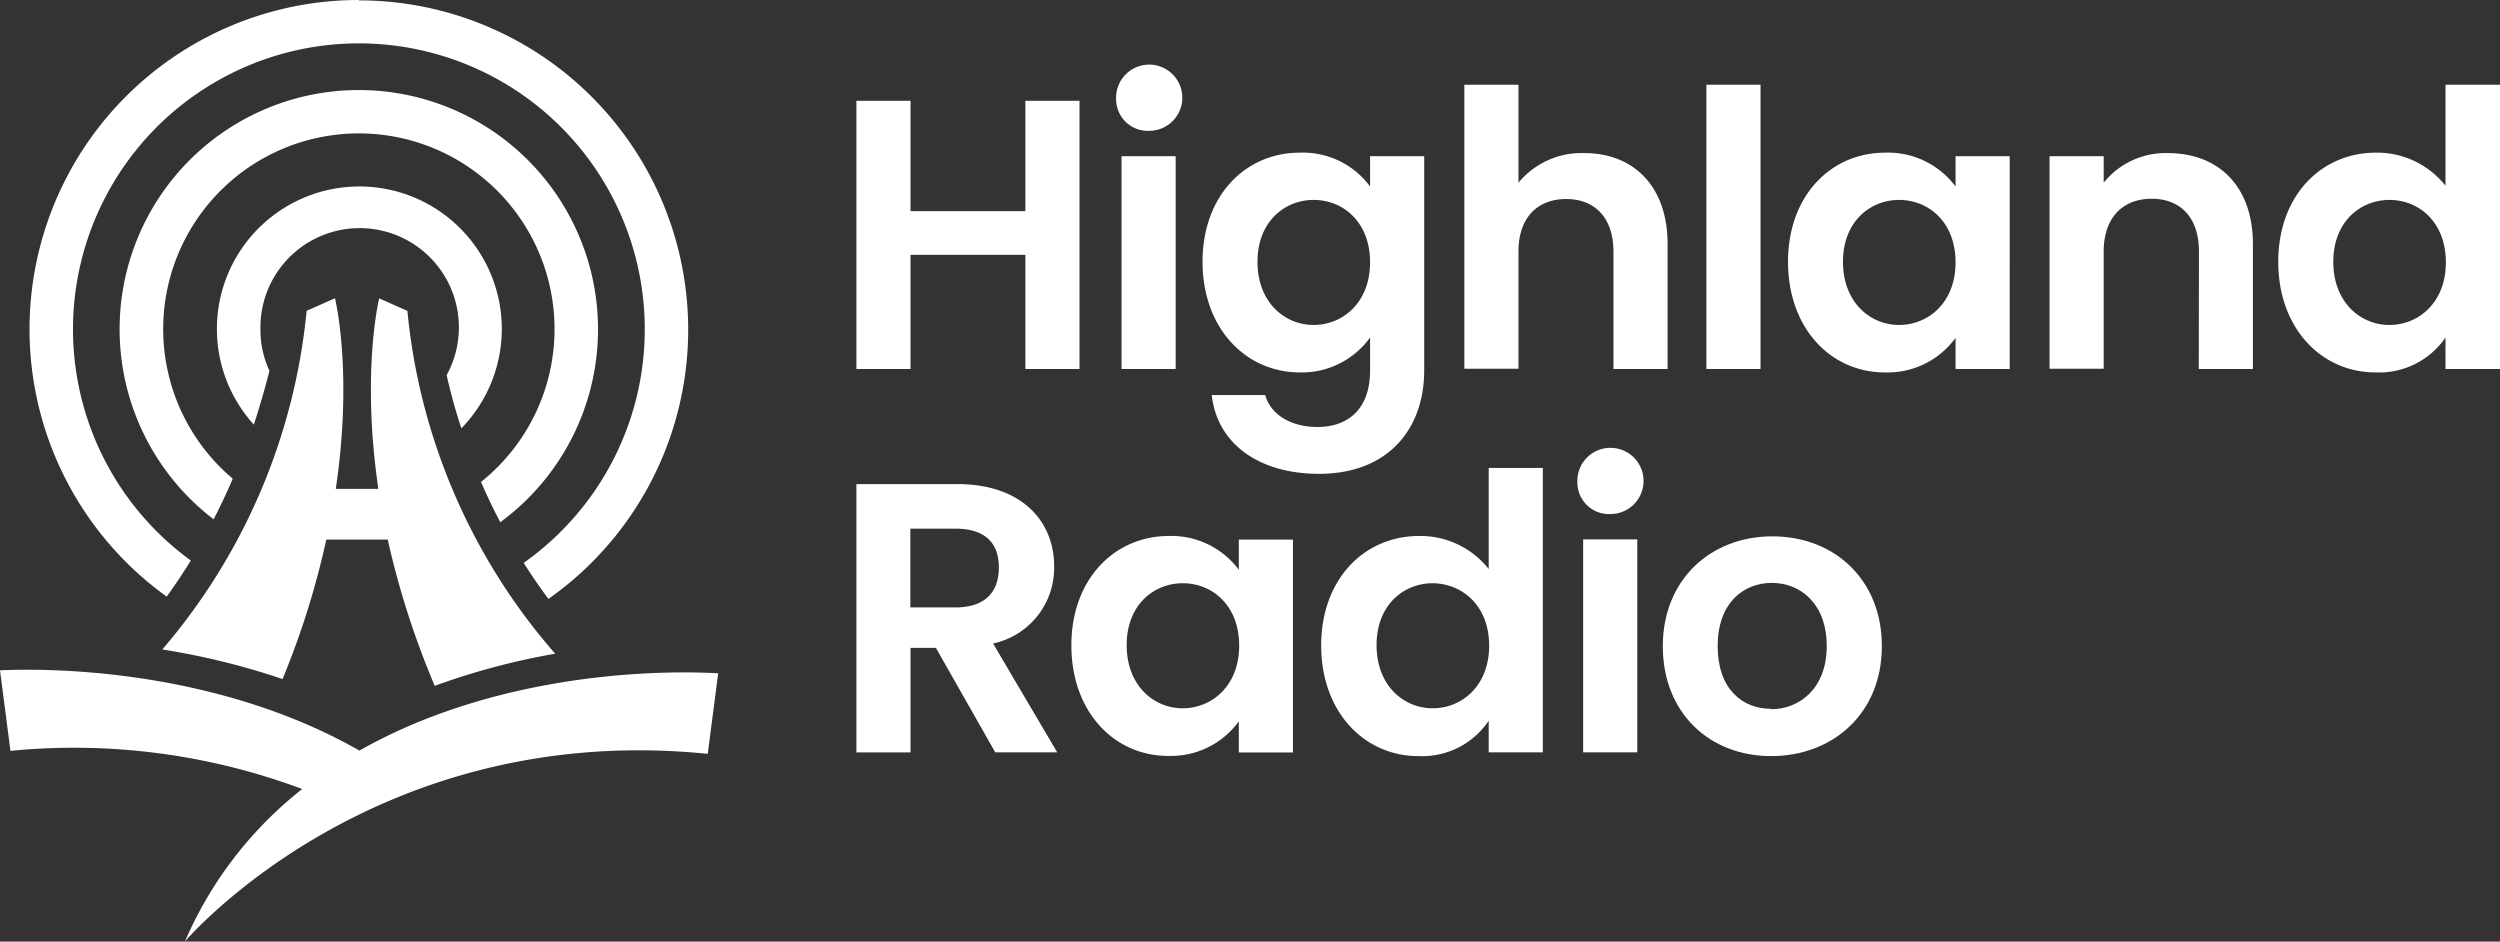
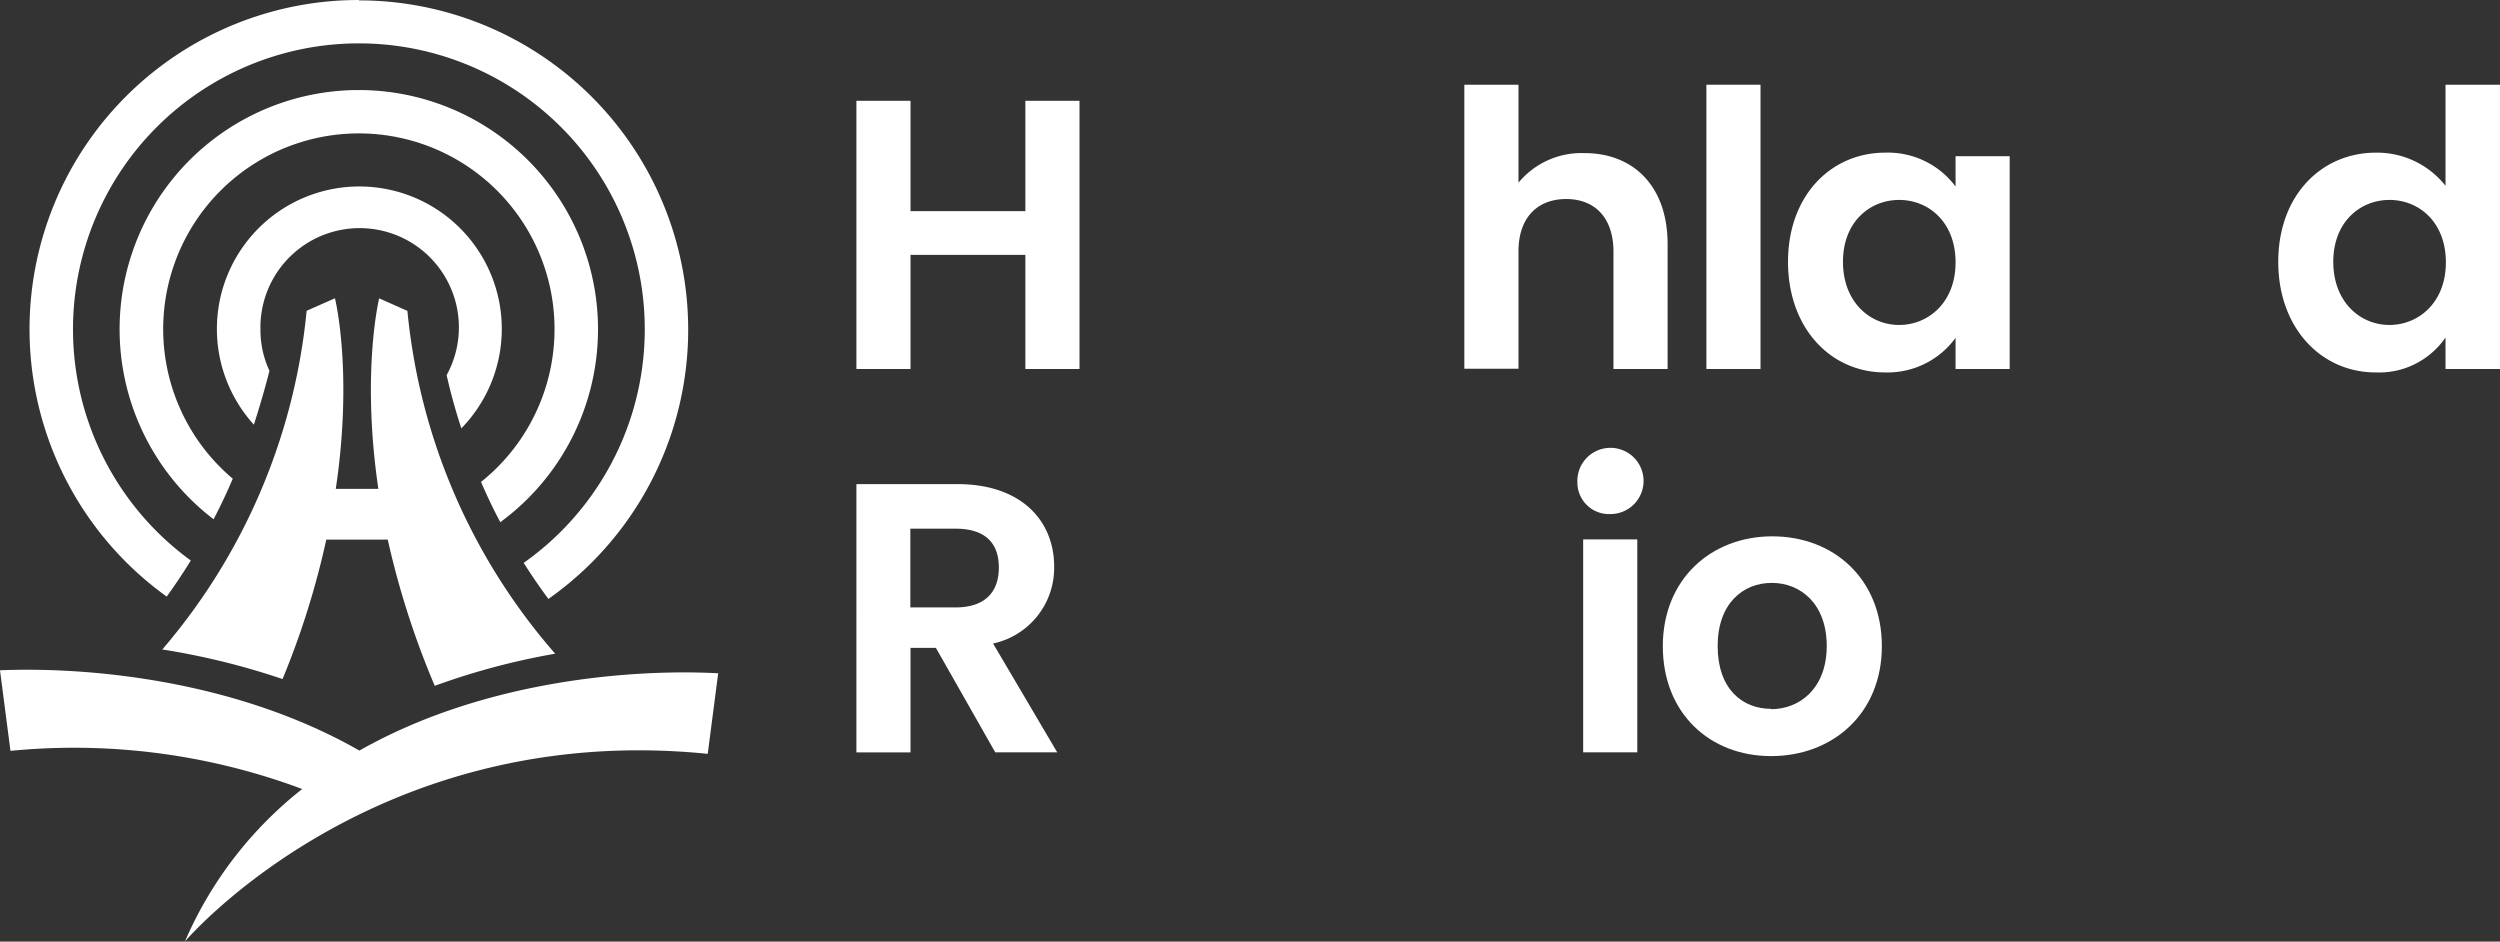
<svg xmlns="http://www.w3.org/2000/svg" id="Layer_1" data-name="Layer 1" width="97.76mm" height="36.82mm" viewBox="0 0 277.12 104.37">
  <rect x="0" y="0" width="277.12" height="104.37" fill="#333333" stroke="none" />
  <path d="M142.34,55.44H129.61V68.09h-6V38.36h6V50.59h12.73V38.36h6V68.09h-6Z" transform="translate(-28.68 -27.19)" style="fill:#fff" />
-   <path d="M152.4,38.19a3.67,3.67,0,1,1,3.67,3.5A3.51,3.51,0,0,1,152.4,38.19ZM153,44.5h6V68.09h-6Z" transform="translate(-28.68 -27.19)" style="fill:#fff" />
-   <path d="M172.76,44.11a9.25,9.25,0,0,1,7.79,3.75V44.5h6V68.26c0,6.39-3.91,11.45-11.66,11.45-6.65,0-11.29-3.32-11.89-8.73h5.92c.6,2.13,2.81,3.54,5.8,3.54,3.27,0,5.83-1.87,5.83-6.26V64.6a9.32,9.32,0,0,1-7.79,3.87c-6,0-10.78-4.9-10.78-12.26S166.75,44.11,172.76,44.11Zm1.53,5.24c-3.19,0-6.22,2.39-6.22,6.86s3,7,6.22,7,6.26-2.47,6.26-6.94S177.57,49.35,174.29,49.35Z" transform="translate(-28.68 -27.19)" style="fill:#fff" />
  <path d="M191,36.58h6V47.44a9.06,9.06,0,0,1,7.33-3.28c5.32,0,9.2,3.57,9.2,10.09V68.09h-6v-13c0-3.79-2.09-5.84-5.24-5.84S197,51.27,197,55.06v13h-6Z" transform="translate(-28.68 -27.19)" style="fill:#fff" />
  <path d="M217.83,36.58h6V68.09h-6Z" transform="translate(-28.68 -27.19)" style="fill:#fff" />
  <path d="M237.65,44.11a9.35,9.35,0,0,1,7.8,3.75V44.5h6V68.09h-6V64.64a9.32,9.32,0,0,1-7.84,3.83c-6,0-10.73-4.9-10.73-12.26S231.65,44.11,237.65,44.11Zm1.54,5.24c-3.2,0-6.22,2.39-6.22,6.86s3,7,6.22,7,6.26-2.47,6.26-6.94S242.46,49.35,239.19,49.35Z" transform="translate(-28.68 -27.19)" style="fill:#fff" />
-   <path d="M272.43,55.06c0-3.79-2.08-5.84-5.24-5.84s-5.32,2.05-5.32,5.84v13h-6V44.5h6v2.94A8.79,8.79,0,0,1,269,44.16c5.5,0,9.41,3.57,9.41,10.09V68.09h-6Z" transform="translate(-28.68 -27.19)" style="fill:#fff" />
  <path d="M292.05,44.11a9.68,9.68,0,0,1,7.71,3.67V36.58h6.05V68.09h-6.05V64.6A8.93,8.93,0,0,1,292,68.47c-6,0-10.78-4.9-10.78-12.26S286,44.11,292.05,44.11Zm1.49,5.24c-3.19,0-6.22,2.39-6.22,6.86s3,7,6.22,7,6.26-2.47,6.26-6.94S296.82,49.35,293.54,49.35Z" transform="translate(-28.68 -27.19)" style="fill:#fff" />
  <path d="M134.8,80.85c7.16,0,10.73,4.13,10.73,9.12a8.57,8.57,0,0,1-6.77,8.55l7.11,12.06H139L132.42,99h-2.81v11.59h-6V80.85Zm-.21,4.94h-5v8.73h5c3.32,0,4.81-1.74,4.81-4.43S137.91,85.79,134.59,85.79Z" transform="translate(-28.68 -27.19)" style="fill:#fff" />
-   <path d="M158.25,86.6A9.31,9.31,0,0,1,166,90.35V87h6v23.6h-6v-3.45a9.31,9.31,0,0,1-7.83,3.83c-6,0-10.73-4.9-10.73-12.26S152.24,86.6,158.25,86.6Zm1.53,5.24c-3.19,0-6.21,2.38-6.21,6.86s3,7,6.21,7,6.26-2.47,6.26-6.94S163.06,91.84,159.78,91.84Z" transform="translate(-28.68 -27.19)" style="fill:#fff" />
-   <path d="M186,86.6a9.66,9.66,0,0,1,7.7,3.66V79.06h6v31.52h-6v-3.5A8.89,8.89,0,0,1,185.9,111c-6,0-10.77-4.9-10.77-12.26S179.9,86.6,186,86.6Zm1.49,5.24c-3.2,0-6.22,2.38-6.22,6.86s3,7,6.22,7,6.26-2.47,6.26-6.94S190.72,91.84,187.44,91.84Z" transform="translate(-28.68 -27.19)" style="fill:#fff" />
  <path d="M203.53,80.68a3.67,3.67,0,1,1,3.67,3.49A3.5,3.5,0,0,1,203.53,80.68Zm.64,6.3h6v23.6h-6Z" transform="translate(-28.68 -27.19)" style="fill:#fff" />
  <path d="M225,111c-6.81,0-12-4.77-12-12.18s5.33-12.18,12.14-12.18,12.14,4.73,12.14,12.18S231.85,111,225,111Zm0-5.2c3.15,0,6.17-2.29,6.17-7s-2.93-7-6.09-7-6,2.25-6,7S221.8,105.76,225,105.76Z" transform="translate(-28.68 -27.19)" style="fill:#fff" />
  <path d="M58.55,68.3a10.77,10.77,0,0,1-1-4.61,11,11,0,1,1,20.64,5.08c.39,1.75.92,3.74,1.63,5.9a15.79,15.79,0,1,0-23-.41C57.53,72.07,58.1,70.05,58.55,68.3Z" transform="translate(-28.68 -27.19)" style="fill:#fff" />
  <path d="M60,102.46A91.73,91.73,0,0,0,64.85,87h6.81a93.77,93.77,0,0,0,5.21,16.21,78.2,78.2,0,0,1,13.35-3.56,67.58,67.58,0,0,1-16.38-38l-3.13-1.39s-2,8.12-.09,21.12H65.9c1.94-13-.09-21.13-.09-21.13l-3.14,1.39a67.62,67.62,0,0,1-16,37.54A80.59,80.59,0,0,1,60,102.46Z" transform="translate(-28.68 -27.19)" style="fill:#fff" />
  <path d="M68.47,37.17A26.51,26.51,0,0,0,52.36,84.75c.78-1.52,1.49-3,2.12-4.5A21.69,21.69,0,1,1,82,80.61c.63,1.45,1.35,3,2.14,4.46a26.52,26.52,0,0,0-15.69-47.9Z" transform="translate(-28.68 -27.19)" style="fill:#fff" />
  <path d="M68.47,27.19A36.49,36.49,0,0,0,47.16,93.32q1.44-2,2.67-4a31.69,31.69,0,1,1,36.9.26q1.26,2,2.74,4a36.5,36.5,0,0,0-21-66.35Z" transform="translate(-28.68 -27.19)" style="fill:#fff" />
  <path d="M108.29,101.82c-9.21-.49-25.85.67-39.77,8.57-14-8-30.61-9.29-39.84-8.9l1.16,8.93a72.19,72.19,0,0,1,32.34,4.23,43.26,43.26,0,0,0-13,16.9S70,107,107.13,110.75Z" transform="translate(-28.68 -27.19)" style="fill:#fff" />
</svg>